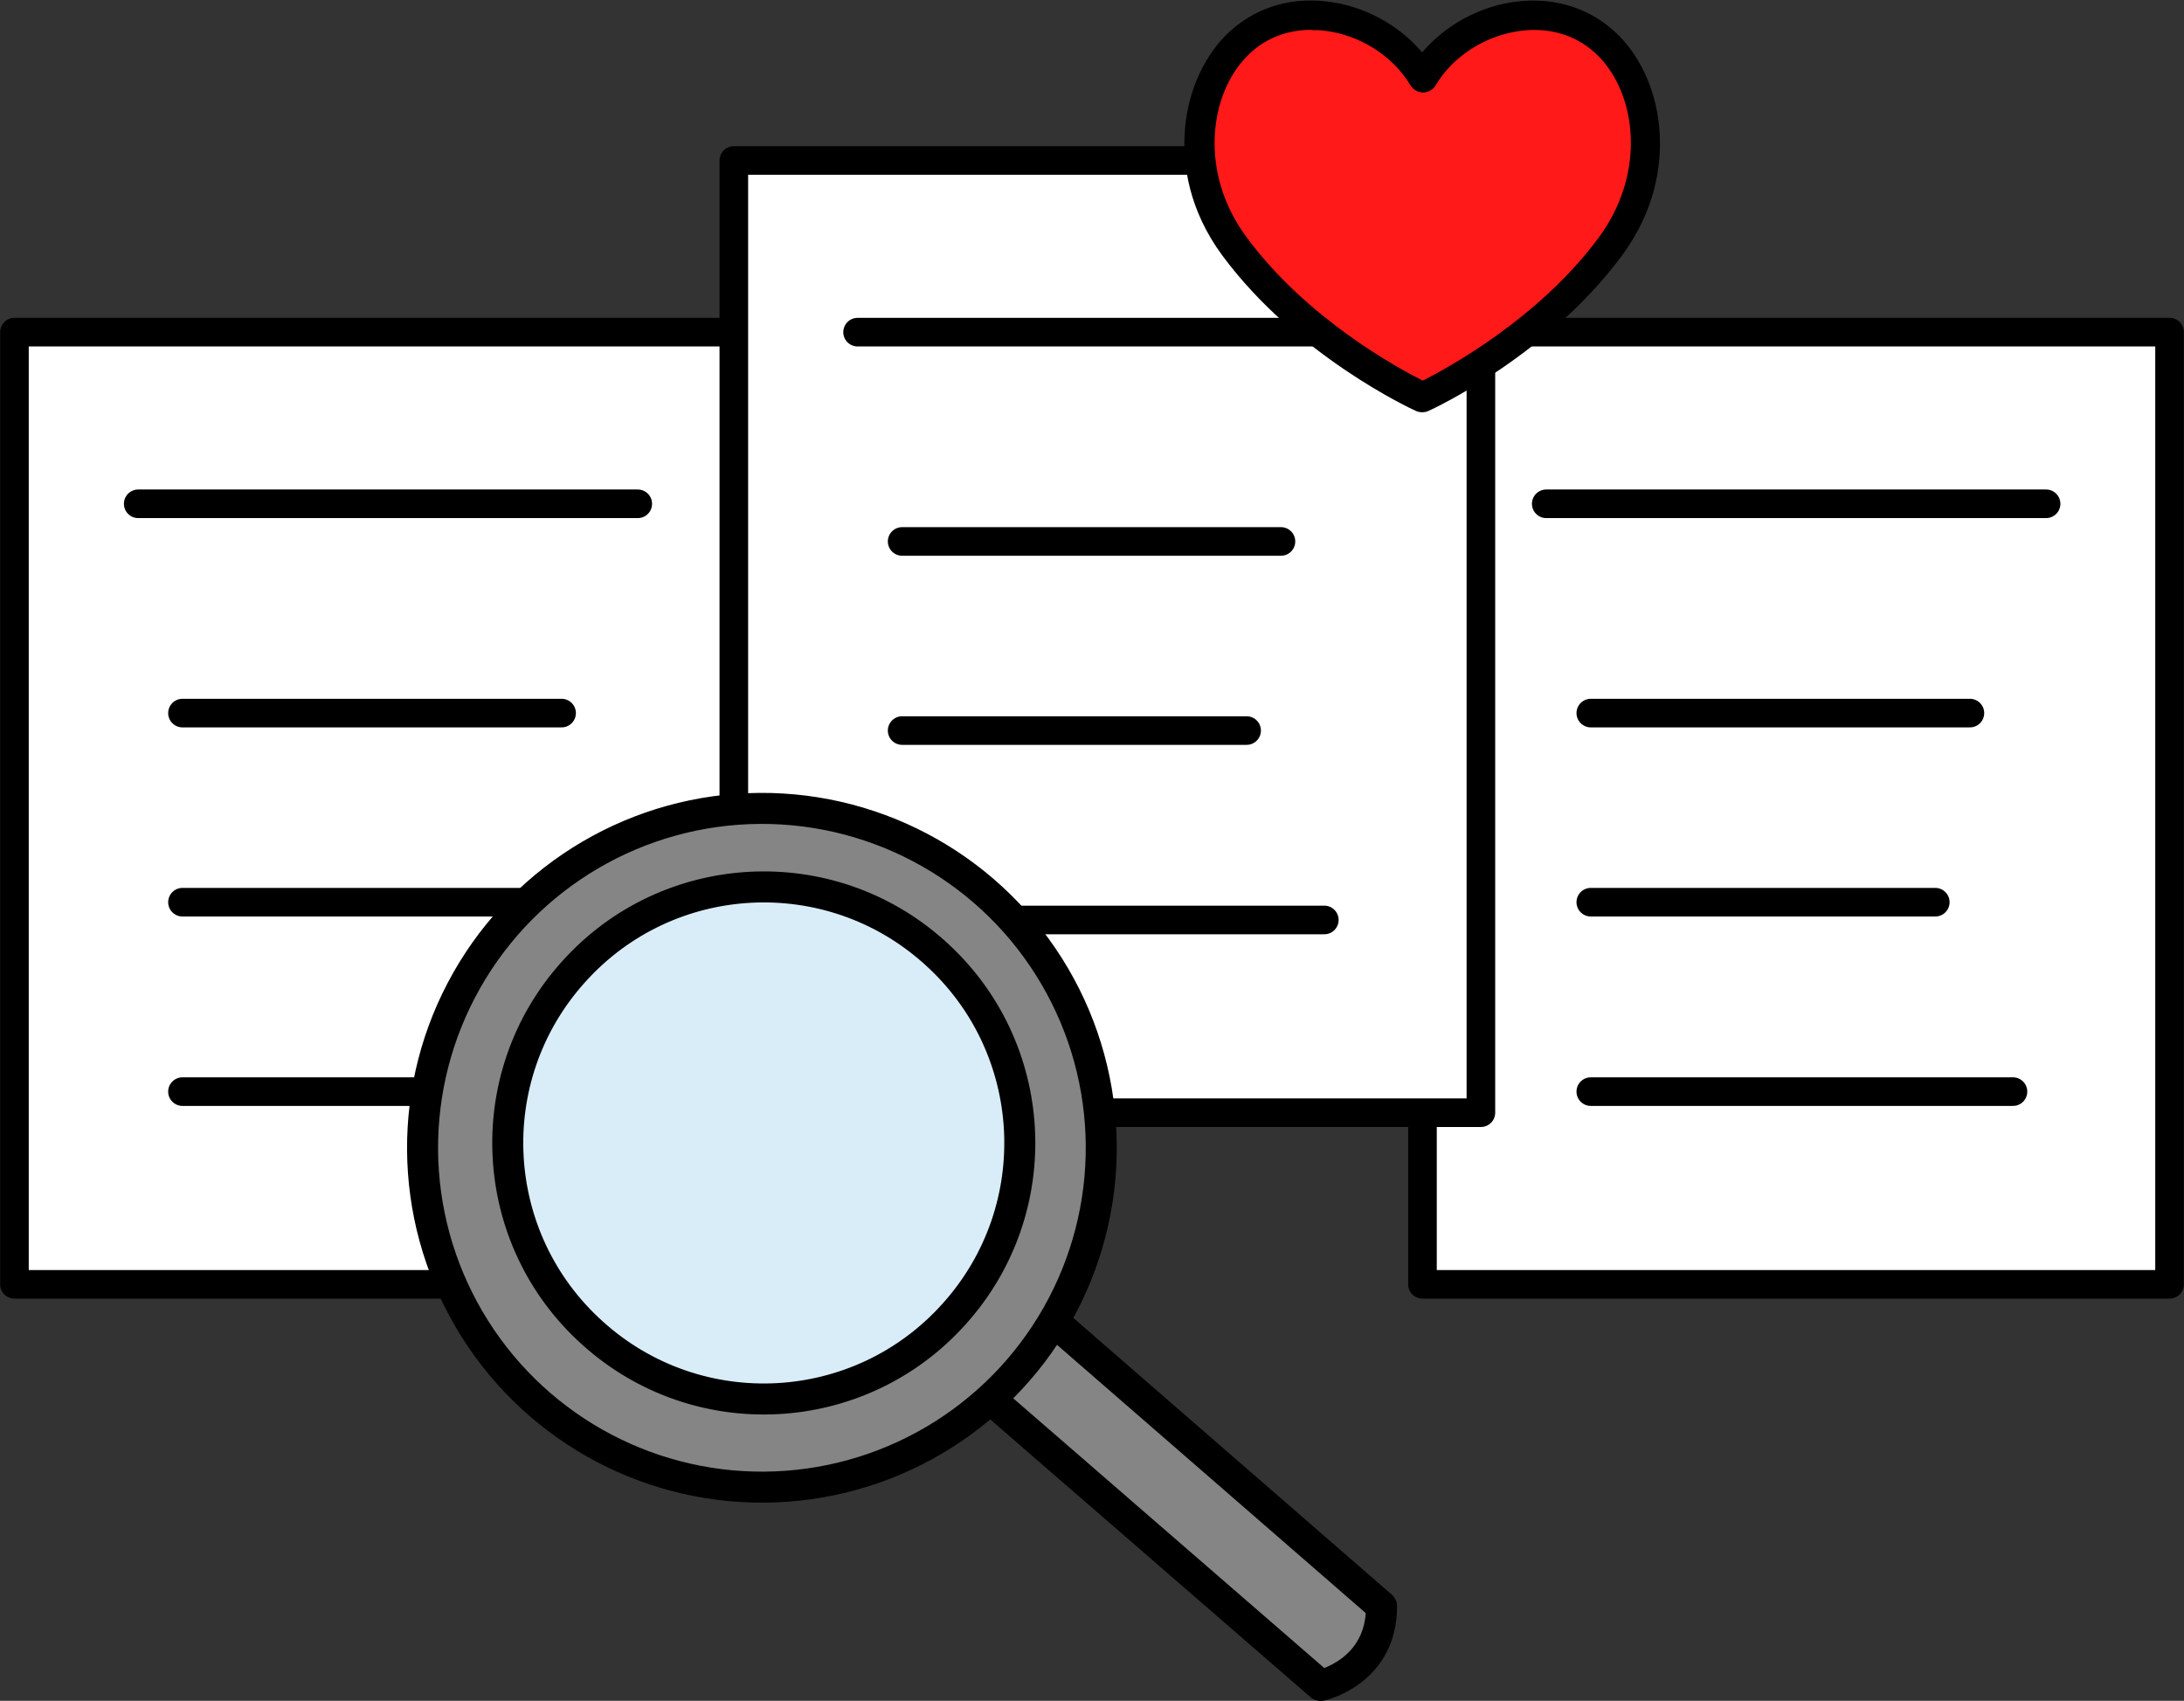
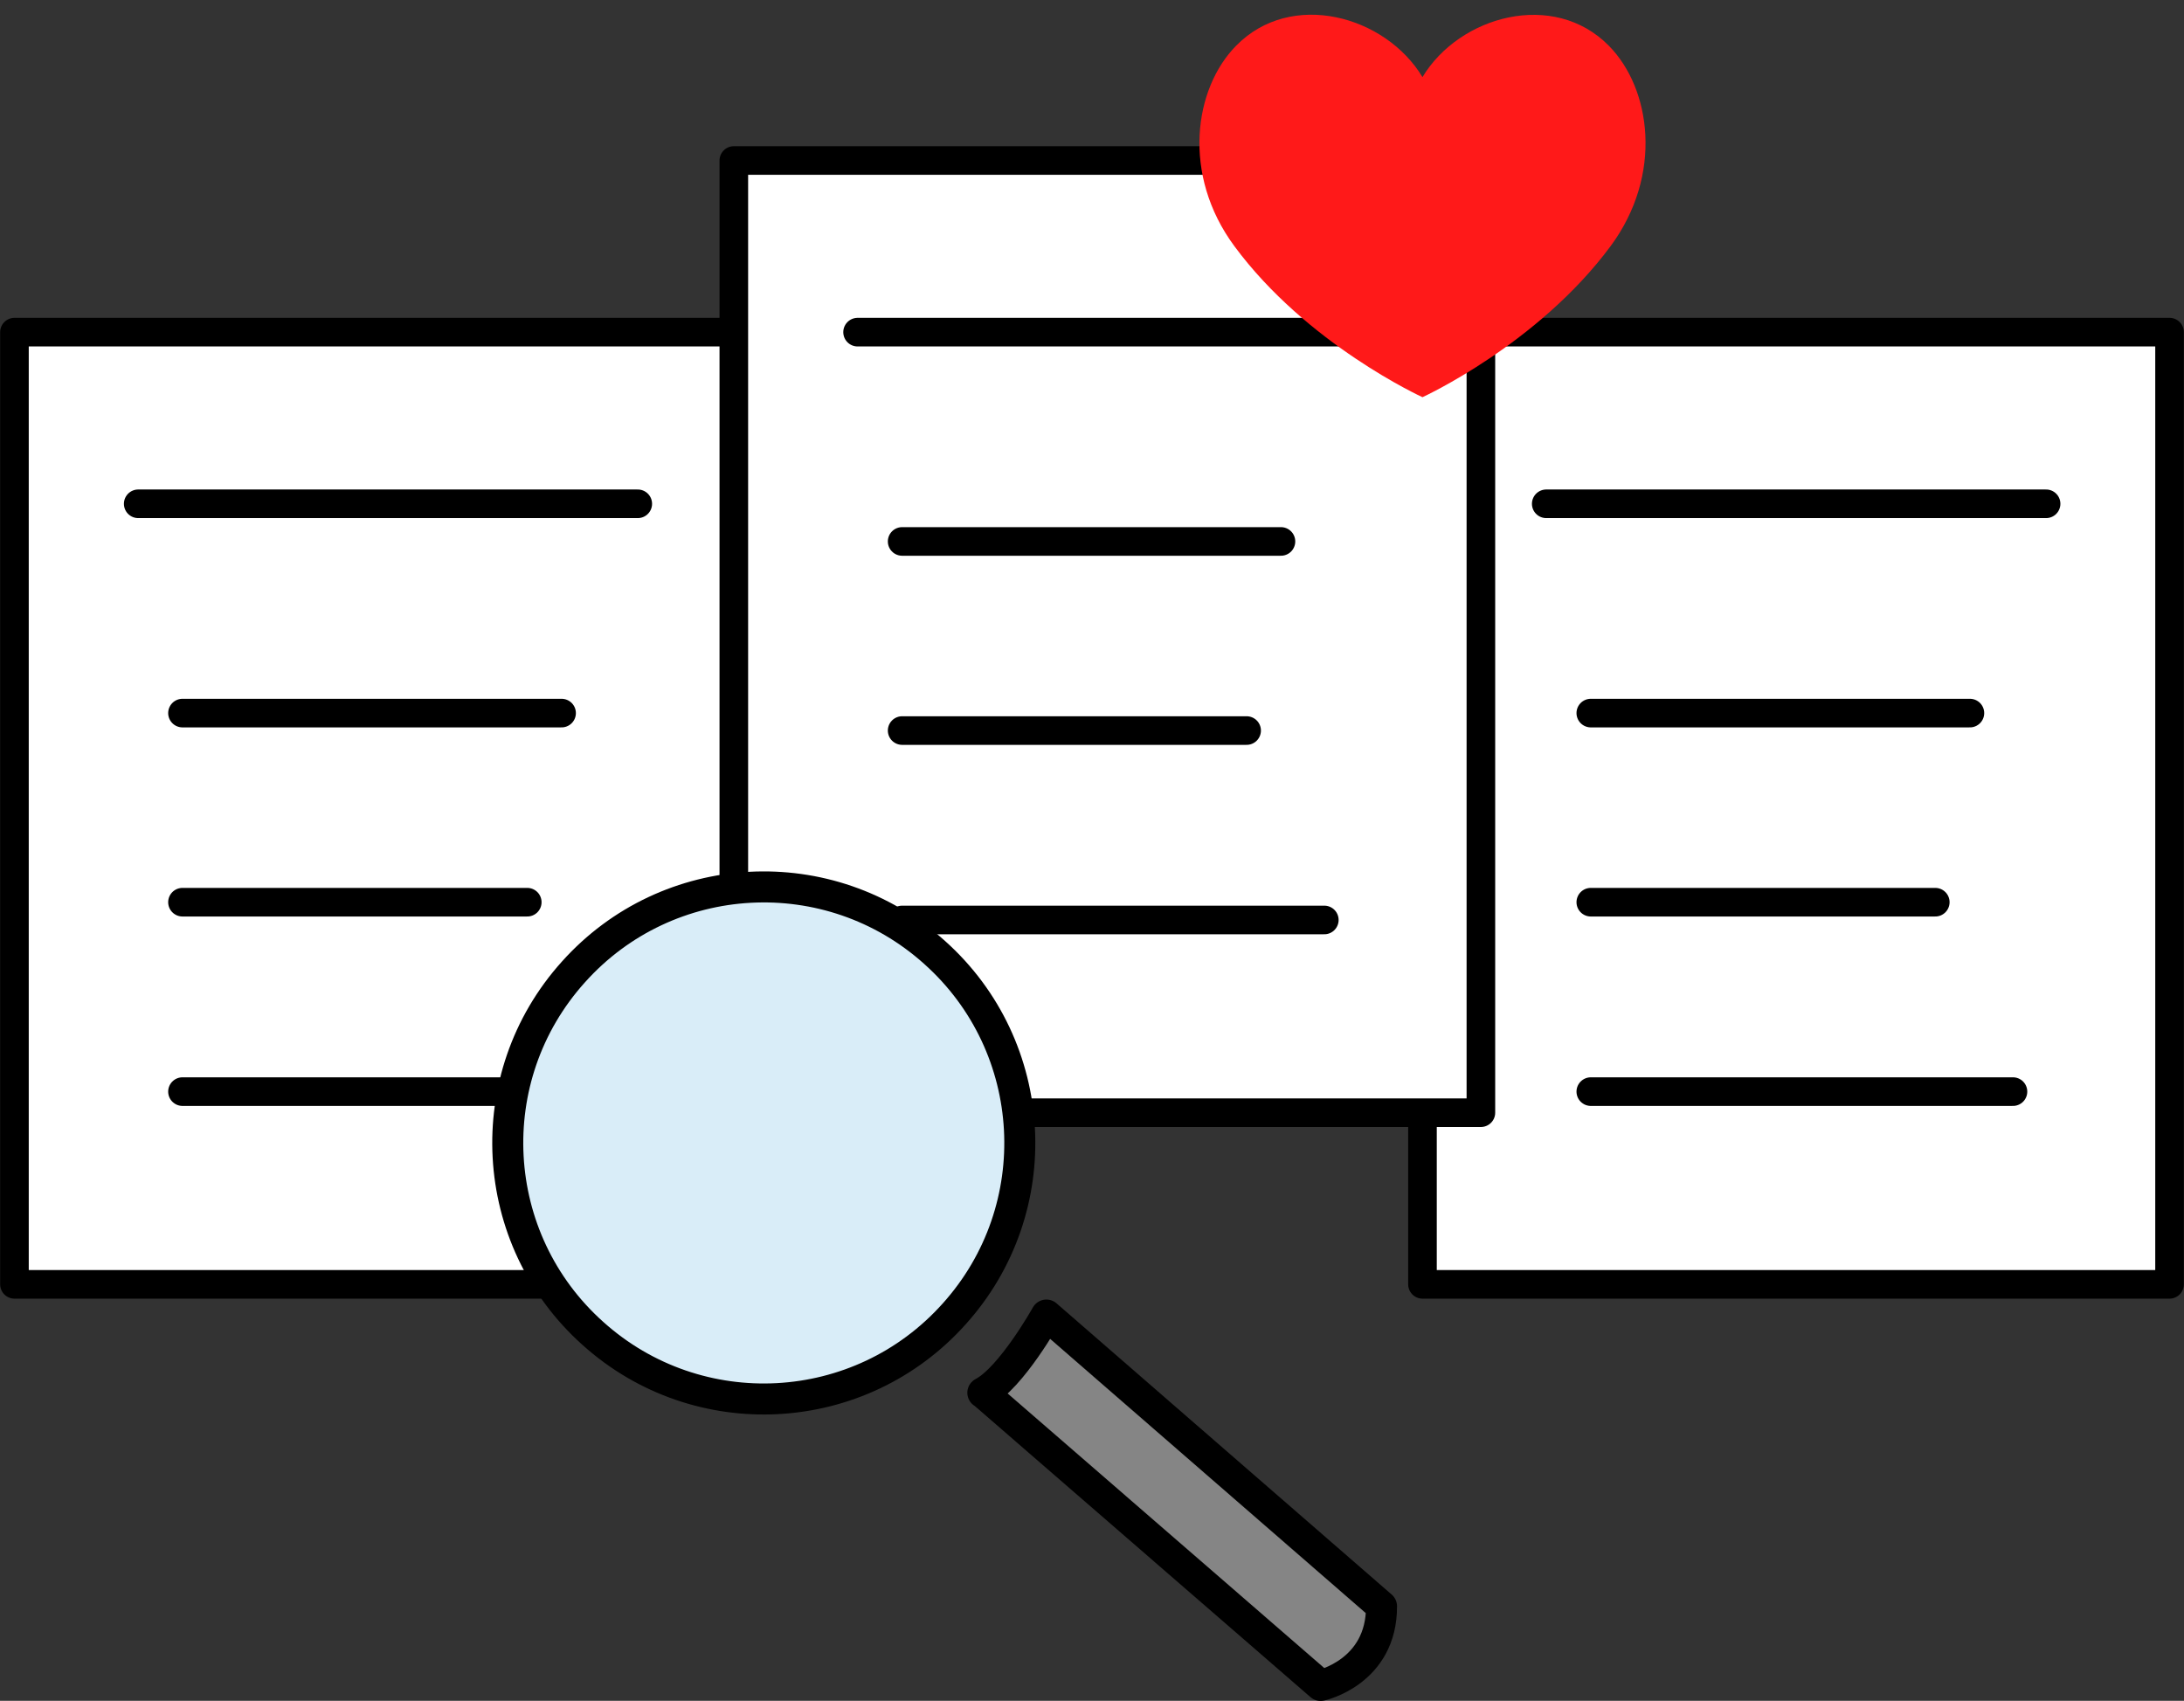
<svg xmlns="http://www.w3.org/2000/svg" id="_レイヤー_2" viewBox="0 0 72.53 56.48">
  <rect x="0" y="0" width="72.53" height="56.48" fill="#333333" stroke="none" />
  <defs>
    <style>.cls-1{fill:#ff1919;}.cls-2{fill:#d9edf8;}.cls-2,.cls-3{stroke-width:1.03px;}.cls-2,.cls-3,.cls-4,.cls-5{stroke:#000;stroke-linecap:round;stroke-linejoin:round;}.cls-3{fill:#858585;}.cls-4{fill:#fff;}.cls-4,.cls-5{stroke-width:.95px;}.cls-5{fill:none;}</style>
  </defs>
  <g id="_レイヤー_1-2">
    <rect class="cls-4" x="47.24" y="11.03" width="24.81" height="31.62" />
    <line class="cls-5" x1="51.35" y1="16.73" x2="67.95" y2="16.73" />
    <line class="cls-5" x1="52.83" y1="23.68" x2="65.42" y2="23.68" />
    <line class="cls-5" x1="52.83" y1="36.25" x2="66.85" y2="36.25" />
    <line class="cls-5" x1="52.83" y1="29.96" x2="64.27" y2="29.96" />
    <rect class="cls-4" x=".48" y="11.03" width="24.81" height="31.62" />
    <line class="cls-5" x1="4.59" y1="16.73" x2="21.18" y2="16.73" />
    <line class="cls-5" x1="6.06" y1="23.68" x2="18.65" y2="23.68" />
    <line class="cls-5" x1="6.06" y1="36.25" x2="20.08" y2="36.25" />
    <line class="cls-5" x1="6.06" y1="29.96" x2="17.51" y2="29.96" />
    <rect class="cls-4" x="24.37" y="5.33" width="24.81" height="31.62" />
    <line class="cls-5" x1="28.48" y1="11.03" x2="45.08" y2="11.03" />
    <line class="cls-5" x1="29.96" y1="17.98" x2="42.54" y2="17.98" />
    <line class="cls-5" x1="29.96" y1="30.55" x2="43.98" y2="30.55" />
    <line class="cls-5" x1="29.96" y1="24.26" x2="41.4" y2="24.26" />
    <path class="cls-3" d="m32.65,46.25l11.21,9.72s2.03-.44,2.02-2.63l-11.13-9.67s-1.16,2.08-2.11,2.58Z" />
-     <circle class="cls-3" cx="25.3" cy="38.11" r="11.27" transform="translate(-15.8 18.04) rotate(-30.39)" />
    <path class="cls-2" d="m19.69,44.28c3.49,3.14,8.87,2.85,12-.65,3.14-3.49,2.85-8.87-.65-12-3.49-3.14-8.87-2.85-12,.65-3.14,3.49-2.85,8.87.65,12Z" />
    <path class="cls-1" d="m53.43,1.52c-1.83-1.86-4.96-1-6.19,1.04-1.23-2.04-4.36-2.91-6.19-1.04-1.4,1.42-1.81,4.28-.06,6.65,2.41,3.27,6.25,5.02,6.25,5.02,0,0,3.83-1.75,6.25-5.02,1.75-2.37,1.34-5.23-.06-6.65Z" />
-     <path d="m47.24,13.69c-.07,0-.14-.01-.21-.04-.16-.07-3.98-1.84-6.44-5.17-1.12-1.52-1.3-3.01-1.25-4,.06-1.28.56-2.48,1.35-3.29.88-.89,2.08-1.3,3.38-1.14,1.22.14,2.38.77,3.16,1.69.78-.92,1.94-1.55,3.16-1.69,1.3-.15,2.5.25,3.38,1.14.8.81,1.29,2.01,1.35,3.29.05.99-.13,2.48-1.25,4-2.46,3.33-6.28,5.1-6.44,5.17-.07.03-.14.04-.21.04Zm-3.69-12.7c-.83,0-1.58.3-2.14.88-1.25,1.27-1.6,3.87-.01,6.01,1.99,2.7,5.03,4.35,5.85,4.76.81-.41,3.86-2.06,5.85-4.76,1.58-2.15,1.24-4.74-.01-6.01h0c-.66-.67-1.56-.97-2.56-.85-1.17.14-2.27.83-2.85,1.81-.09.15-.25.24-.42.24s-.33-.09-.42-.24c-.59-.98-1.68-1.67-2.85-1.81-.14-.02-.28-.02-.41-.02Z" />
  </g>
</svg>